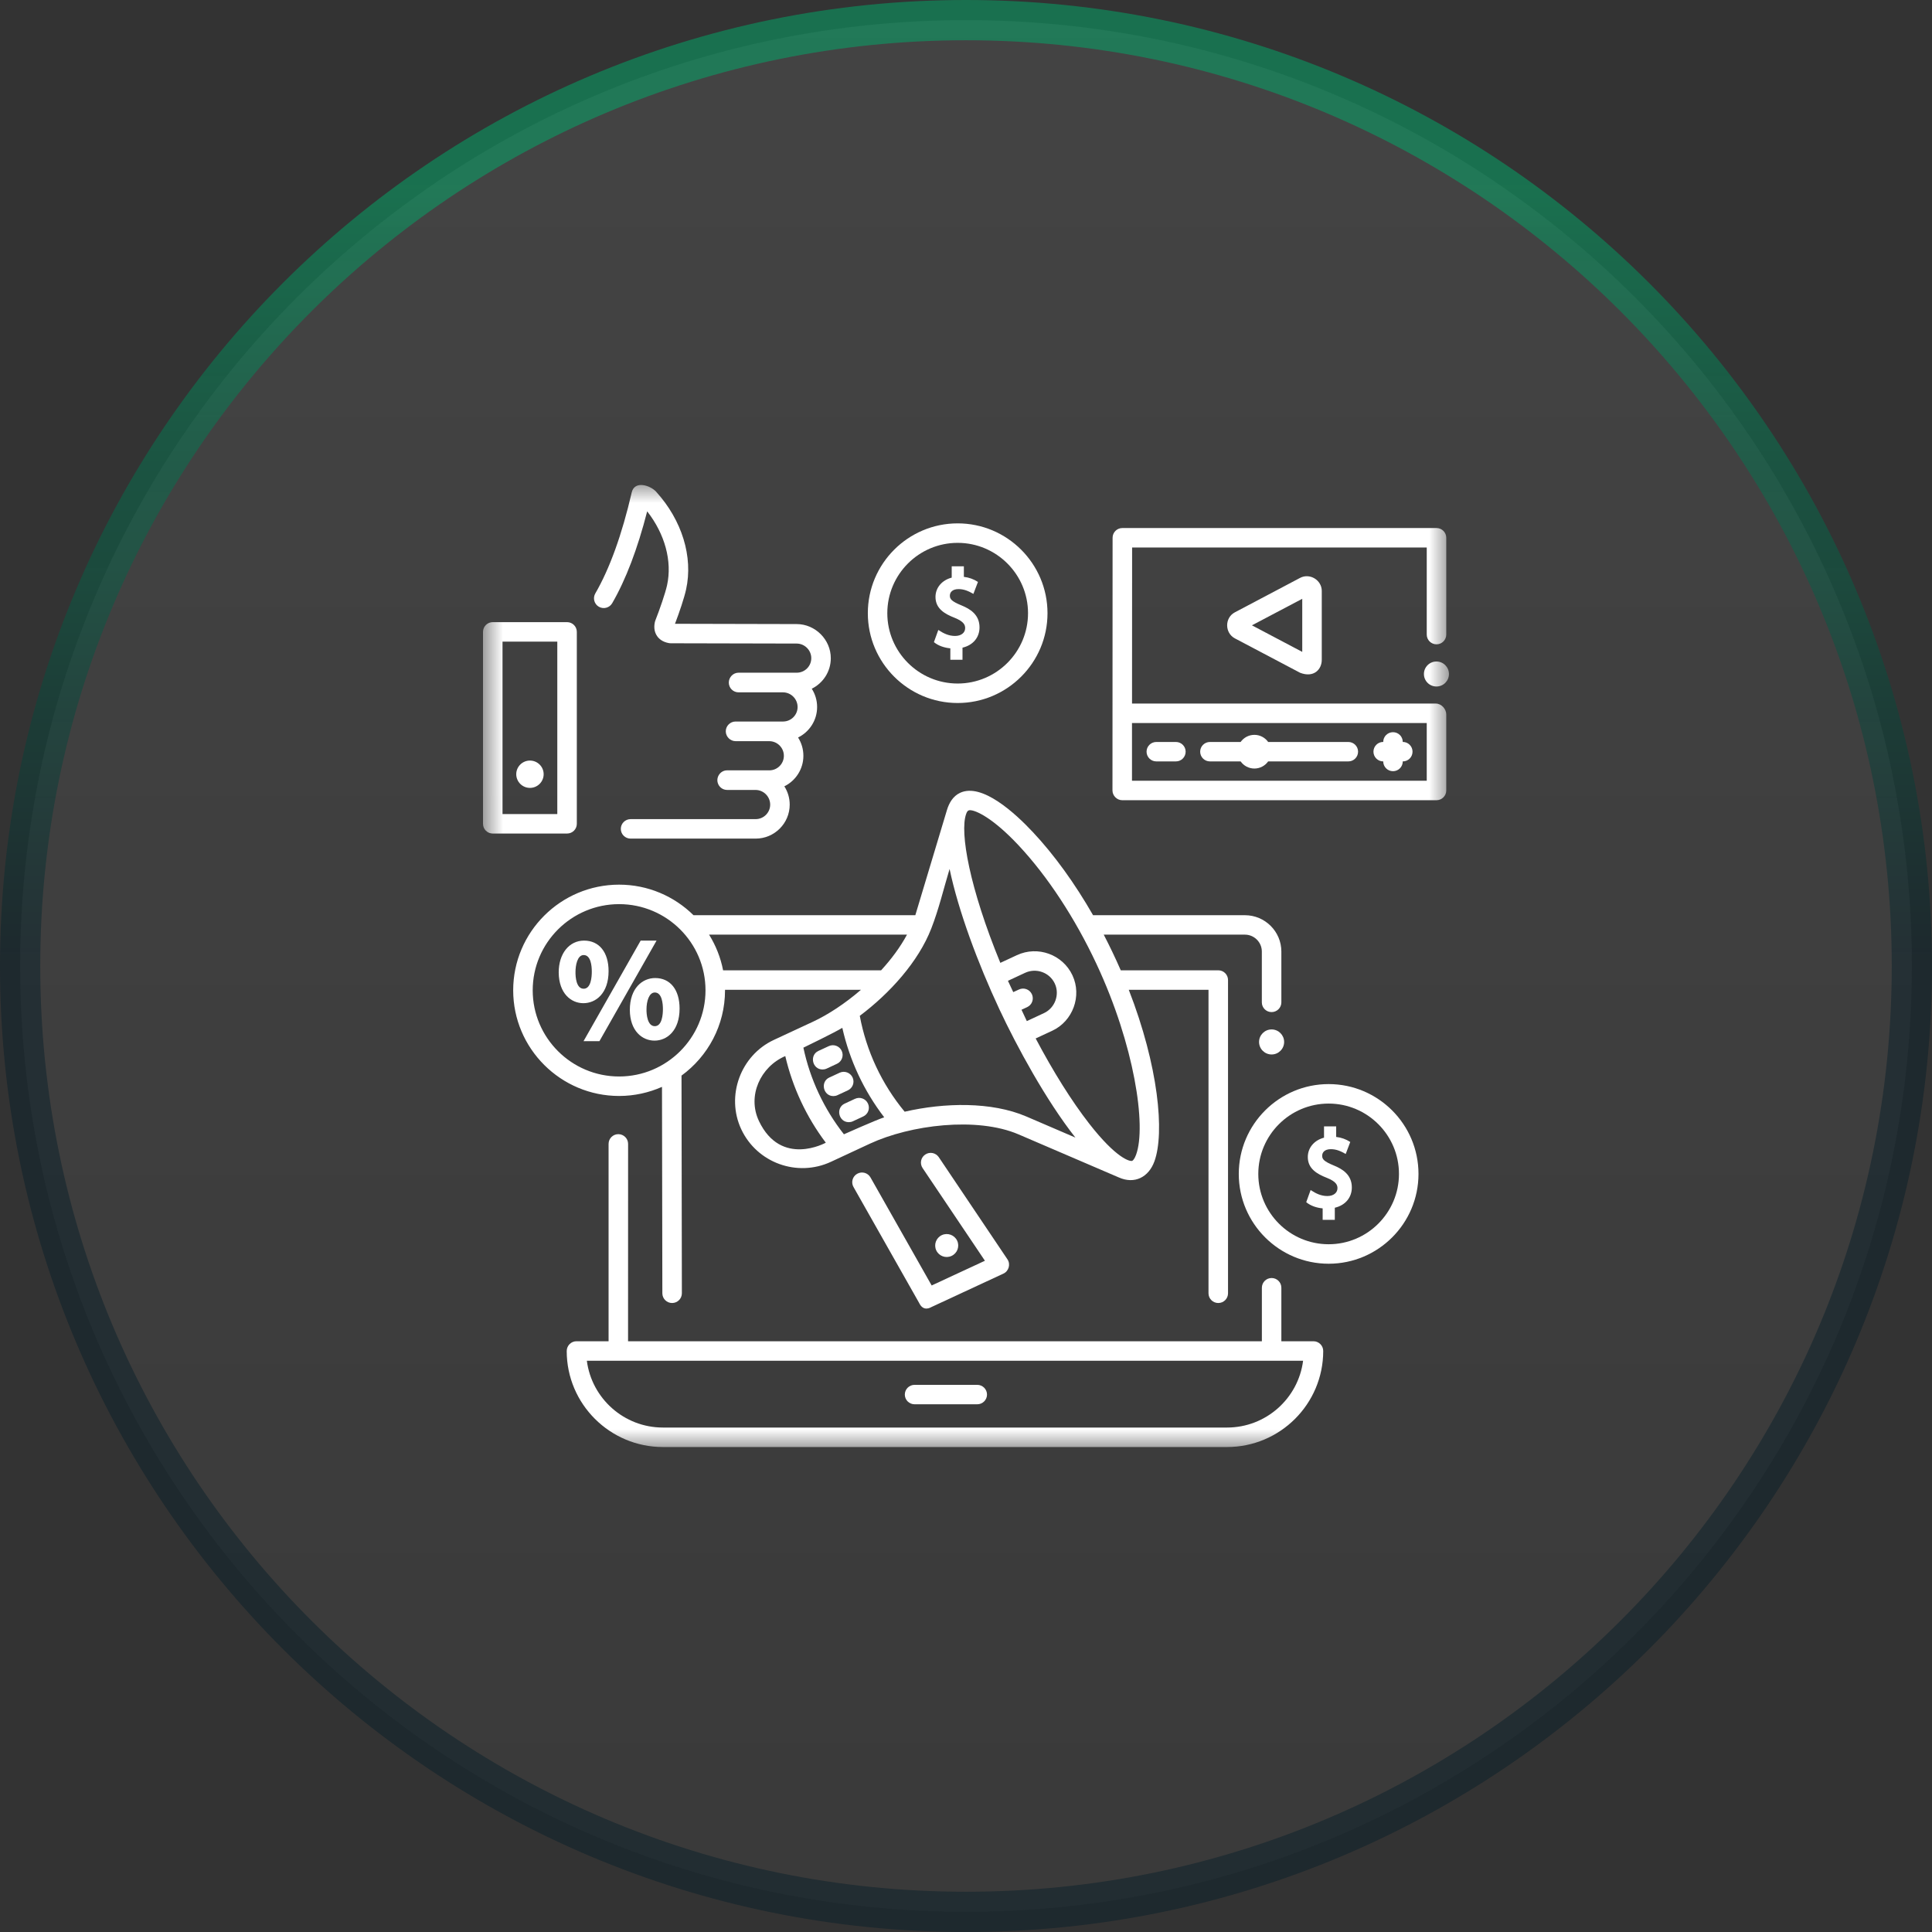
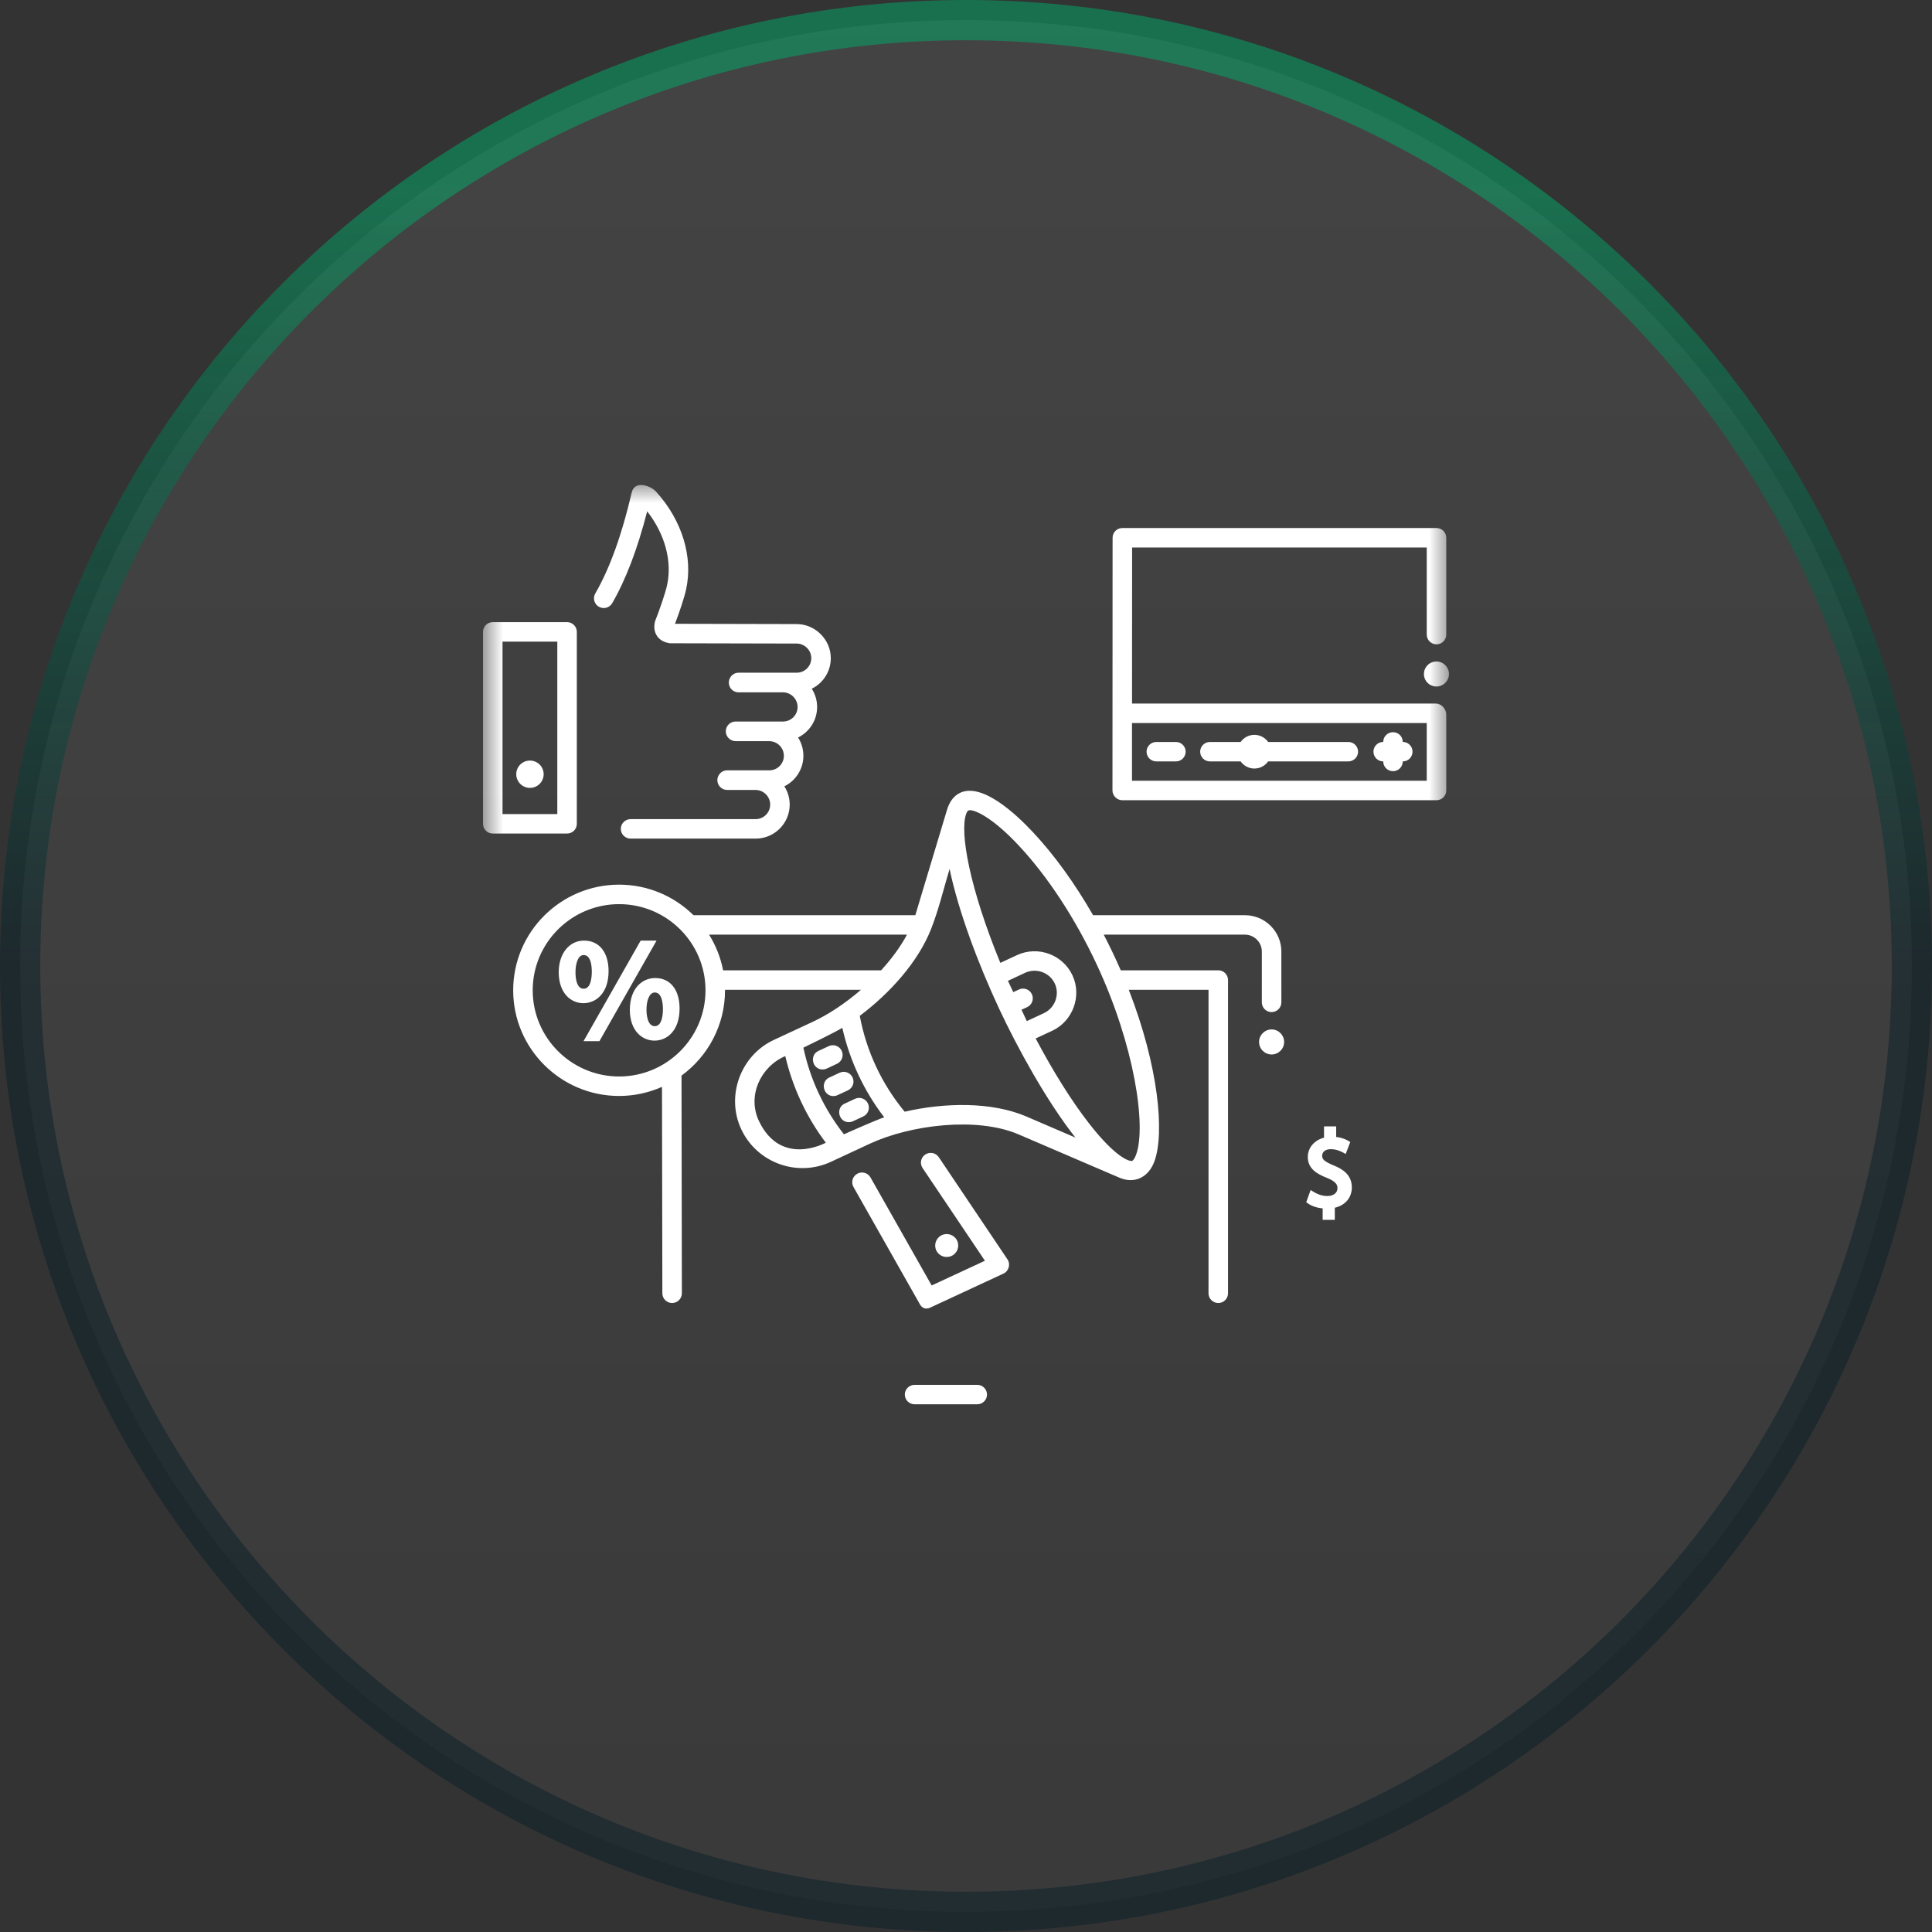
<svg xmlns="http://www.w3.org/2000/svg" width="48" height="48" viewBox="0 0 48 48" fill="none">
  <rect x="0" y="0" width="48" height="48" fill="#333333" stroke="none" />
  <path d="M24 0.5C36.979 0.5 47.5 11.021 47.5 24C47.5 36.979 36.979 47.5 24 47.5C11.021 47.5 0.5 36.979 0.5 24C0.5 11.021 11.021 0.5 24 0.5Z" fill="url(#paint0_linear_847_16060)" fill-opacity="0.1" />
  <path d="M24 0.5C36.979 0.5 47.5 11.021 47.5 24C47.5 36.979 36.979 47.5 24 47.5C11.021 47.5 0.5 36.979 0.5 24C0.5 11.021 11.021 0.5 24 0.5Z" stroke="url(#paint1_linear_847_16060)" />
  <g clip-path="url(#clip0_847_16060)">
    <mask id="mask0_847_16060" style="mask-type:luminance" maskUnits="userSpaceOnUse" x="12" y="12" width="24" height="24">
      <path d="M36 12H12V36H36V12Z" fill="white" />
    </mask>
    <g mask="url(#mask0_847_16060)">
      <path d="M24.279 34.889H22.723C22.589 34.889 22.48 34.781 22.48 34.648C22.48 34.514 22.589 34.406 22.723 34.406H24.279C24.413 34.406 24.522 34.514 24.522 34.648C24.522 34.781 24.413 34.889 24.279 34.889Z" fill="white" />
      <path d="M23.78 30.824C23.713 30.682 23.543 30.62 23.4 30.686C23.256 30.753 23.195 30.923 23.261 31.065C23.328 31.208 23.498 31.27 23.641 31.203C23.785 31.137 23.847 30.967 23.78 30.824Z" fill="white" />
      <path d="M22.835 32.37L21.205 29.491C21.139 29.375 21.18 29.227 21.297 29.162C21.414 29.096 21.561 29.137 21.627 29.253L23.147 31.937L24.47 31.323L22.921 29.019C22.847 28.908 22.876 28.758 22.988 28.684C23.099 28.609 23.249 28.639 23.324 28.75L25.03 31.288C25.112 31.409 25.063 31.581 24.931 31.642L23.148 32.47C23.116 32.486 22.942 32.596 22.835 32.37Z" fill="white" />
-       <path d="M33.01 31.397C31.779 31.397 30.777 30.396 30.777 29.166C30.777 27.935 31.779 26.934 33.01 26.934C34.241 26.934 35.242 27.935 35.242 29.166C35.242 30.396 34.241 31.397 33.01 31.397ZM33.01 27.418C32.046 27.418 31.262 28.202 31.262 29.166C31.262 30.129 32.046 30.913 33.01 30.913C33.973 30.913 34.757 30.129 34.757 29.166C34.757 28.202 33.973 27.418 33.01 27.418Z" fill="white" />
-       <path d="M23.793 17.466C22.562 17.466 21.561 16.465 21.561 15.235C21.561 14.004 22.562 13.003 23.793 13.003C25.024 13.003 26.025 14.004 26.025 15.235C26.025 16.465 25.024 17.466 23.793 17.466ZM23.793 13.487C22.829 13.487 22.045 14.271 22.045 15.235C22.045 16.198 22.829 16.982 23.793 16.982C24.757 16.982 25.541 16.198 25.541 15.235C25.541 14.271 24.756 13.487 23.793 13.487Z" fill="white" />
-       <path d="M32.633 33.323H31.835L31.835 31.994C31.835 31.86 31.727 31.752 31.593 31.752C31.459 31.752 31.351 31.86 31.351 31.994L31.351 33.323H15.604L15.605 28.42C15.605 28.286 15.496 28.178 15.362 28.178C15.228 28.178 15.12 28.286 15.12 28.42L15.12 33.323H14.322C14.189 33.323 14.08 33.432 14.08 33.566C14.08 34.881 15.152 35.951 16.47 35.951H30.486C31.803 35.951 32.875 34.881 32.875 33.565C32.875 33.432 32.767 33.323 32.633 33.323ZM30.486 35.467H16.47C15.502 35.467 14.7 34.742 14.58 33.807H32.375C32.256 34.742 31.454 35.467 30.486 35.467Z" fill="white" />
      <path d="M20.436 26.571C20.182 26.571 20.104 26.216 20.333 26.11L20.59 25.991C20.711 25.934 20.856 25.987 20.912 26.108C20.969 26.229 20.916 26.373 20.795 26.429L20.538 26.549C20.505 26.564 20.47 26.571 20.436 26.571Z" fill="white" />
      <path d="M20.705 27.232C20.452 27.232 20.374 26.877 20.603 26.771L20.86 26.652C20.981 26.595 21.125 26.648 21.182 26.769C21.238 26.89 21.186 27.034 21.064 27.09L20.807 27.209C20.774 27.225 20.739 27.232 20.705 27.232Z" fill="white" />
      <path d="M21.088 27.88C20.835 27.88 20.756 27.526 20.985 27.419L21.242 27.3C21.364 27.243 21.508 27.296 21.564 27.417C21.621 27.538 21.569 27.682 21.447 27.738L21.19 27.858C21.157 27.873 21.122 27.88 21.088 27.88Z" fill="white" />
      <path d="M30.929 22.738H27.157C26.706 21.951 26.192 21.238 25.66 20.672C25.218 20.2 24.396 19.445 23.854 19.697C23.678 19.779 23.581 19.946 23.527 20.124L22.741 22.738H17.23C16.754 22.269 16.101 21.979 15.382 21.979C13.931 21.979 12.75 23.156 12.75 24.604C12.75 26.051 13.931 27.229 15.382 27.229C15.761 27.229 16.121 27.147 16.447 27.003L16.456 32.132C16.456 32.265 16.565 32.373 16.698 32.373C16.832 32.373 16.941 32.265 16.941 32.131L16.932 26.723C17.587 26.245 18.013 25.473 18.013 24.604C18.013 24.599 18.013 24.595 18.013 24.591H21.391C20.995 24.933 20.571 25.211 20.196 25.385L19.227 25.836C18.4 26.22 18.029 27.229 18.416 28.056C18.807 28.891 19.806 29.254 20.644 28.865L21.613 28.414C22.612 27.95 24.267 27.737 25.307 28.184L27.794 29.252C28.19 29.43 28.539 29.245 28.681 28.854C28.939 28.147 28.782 26.485 28.044 24.591H30.025V32.132C30.025 32.265 30.134 32.373 30.268 32.373C30.402 32.373 30.51 32.265 30.51 32.132V24.349C30.51 24.215 30.402 24.107 30.268 24.107H27.845C27.714 23.807 27.573 23.512 27.422 23.221H30.929C31.161 23.221 31.35 23.41 31.35 23.641L31.35 24.904C31.35 25.037 31.458 25.145 31.592 25.145C31.726 25.145 31.835 25.037 31.835 24.904L31.835 23.641C31.835 23.143 31.429 22.738 30.929 22.738ZM15.382 26.745C14.198 26.745 13.235 25.784 13.235 24.604C13.235 23.423 14.198 22.463 15.382 22.463C16.565 22.463 17.528 23.423 17.528 24.604C17.528 25.784 16.565 26.745 15.382 26.745ZM17.965 24.107C17.904 23.788 17.783 23.489 17.617 23.221H22.534C22.368 23.53 22.145 23.83 21.891 24.107H17.965ZM18.856 27.852C18.559 27.227 18.893 26.503 19.51 26.238C19.692 27.017 20.035 27.751 20.517 28.39C20.517 28.39 19.406 29.007 18.856 27.852ZM20.967 28.181C20.471 27.55 20.126 26.813 19.96 26.029C19.96 26.029 20.748 25.648 20.927 25.536C21.109 26.344 21.463 27.101 21.968 27.759C21.767 27.824 20.967 28.181 20.967 28.181ZM25.499 27.739C24.634 27.368 23.466 27.392 22.476 27.62C21.907 26.932 21.524 26.114 21.361 25.238C22.105 24.68 22.817 23.895 23.138 23.067C23.324 22.589 23.445 22.079 23.592 21.589C23.81 22.627 24.294 23.93 24.83 25.076C25.261 25.996 25.987 27.335 26.718 28.263L25.499 27.739ZM25.637 24.701C25.58 24.579 25.436 24.527 25.315 24.584L25.174 24.649L25.042 24.368L25.469 24.169C25.746 24.041 26.077 24.16 26.206 24.436C26.334 24.71 26.21 25.043 25.938 25.17L25.511 25.369L25.379 25.087L25.519 25.022C25.641 24.966 25.693 24.822 25.637 24.701C25.693 24.822 25.58 24.579 25.637 24.701ZM28.131 28.84C28.077 28.865 27.735 28.782 27.06 27.915C26.626 27.358 26.168 26.627 25.731 25.8L26.142 25.609C26.655 25.371 26.885 24.744 26.645 24.232C26.403 23.714 25.783 23.489 25.264 23.731L24.853 23.922C24.094 22.075 23.838 20.677 24.004 20.222C24.021 20.174 24.041 20.129 24.098 20.129C24.246 20.129 24.671 20.324 25.306 21.002C26.024 21.768 26.712 22.816 27.244 23.954C28.184 25.963 28.486 27.976 28.226 28.688C28.189 28.79 28.149 28.832 28.131 28.84C28.149 28.832 28.077 28.865 28.131 28.84Z" fill="white" />
      <path d="M35.69 16.008C35.824 16.008 35.932 15.899 35.932 15.766V13.361C35.932 13.227 35.824 13.119 35.69 13.119H27.884C27.75 13.119 27.642 13.227 27.642 13.361L27.639 19.639C27.639 19.769 27.75 19.881 27.881 19.881H35.69C35.824 19.881 35.932 19.772 35.932 19.639V17.749C35.932 17.614 35.811 17.48 35.673 17.48H28.125L28.127 13.603H35.447V15.766C35.447 15.899 35.556 16.008 35.69 16.008ZM35.447 17.964V19.397H28.124L28.124 17.964H35.447Z" fill="white" />
      <path d="M29.215 18.917H28.729C28.595 18.917 28.486 18.809 28.486 18.675C28.486 18.542 28.595 18.434 28.729 18.434H29.215C29.349 18.434 29.457 18.542 29.457 18.675C29.457 18.809 29.349 18.917 29.215 18.917Z" fill="white" />
      <path d="M34.852 18.433H34.851V18.433C34.851 18.299 34.743 18.191 34.609 18.191C34.475 18.191 34.366 18.299 34.366 18.433V18.433H34.365C34.231 18.433 34.123 18.542 34.123 18.675C34.123 18.809 34.232 18.917 34.365 18.917H34.366V18.918C34.366 19.052 34.475 19.16 34.609 19.16C34.743 19.16 34.851 19.052 34.851 18.918V18.917H34.852C34.986 18.917 35.094 18.809 35.094 18.675C35.094 18.542 34.986 18.433 34.852 18.433Z" fill="white" />
      <path d="M33.498 18.434H31.507C31.431 18.327 31.306 18.257 31.165 18.257C31.024 18.257 30.899 18.327 30.823 18.434H30.061C29.927 18.434 29.818 18.542 29.818 18.675C29.818 18.809 29.927 18.917 30.061 18.917H30.823C30.899 19.024 31.024 19.094 31.165 19.094C31.306 19.094 31.431 19.024 31.507 18.917H33.498C33.633 18.917 33.741 18.809 33.741 18.675C33.741 18.542 33.633 18.434 33.498 18.434Z" fill="white" />
-       <path d="M32.301 16.715L30.68 15.86C30.425 15.725 30.424 15.347 30.68 15.213L32.301 14.357C32.54 14.231 32.839 14.411 32.839 14.681V16.392C32.839 16.636 32.638 16.845 32.301 16.715ZM31.104 15.536L32.354 16.196V14.877L31.104 15.536Z" fill="white" />
      <path d="M31.593 26.198C31.764 26.198 31.904 26.059 31.904 25.887C31.904 25.716 31.764 25.576 31.593 25.576C31.421 25.576 31.281 25.716 31.281 25.887C31.281 26.059 31.421 26.198 31.593 26.198Z" fill="white" />
      <path d="M35.688 17.056C35.86 17.056 35.999 16.917 35.999 16.746C35.999 16.574 35.86 16.435 35.688 16.435C35.516 16.435 35.377 16.574 35.377 16.746C35.377 16.917 35.516 17.056 35.688 17.056Z" fill="white" />
      <path d="M14.089 20.709H12.242C12.108 20.709 12 20.601 12 20.467V15.699C12 15.566 12.108 15.457 12.242 15.457H14.089C14.223 15.457 14.331 15.566 14.331 15.699V20.467C14.331 20.601 14.223 20.709 14.089 20.709ZM12.485 20.225H13.846V15.941H12.485V20.225Z" fill="white" />
      <path d="M18.774 20.835H15.667C15.533 20.835 15.424 20.727 15.424 20.593C15.424 20.46 15.533 20.351 15.667 20.351H18.774C18.973 20.351 19.135 20.189 19.135 19.991C19.135 19.79 18.971 19.626 18.77 19.626H18.066C17.96 19.626 17.867 19.558 17.835 19.458C17.784 19.305 17.9 19.139 18.064 19.139H19.114C19.313 19.139 19.475 18.977 19.475 18.778C19.475 18.577 19.312 18.414 19.11 18.414H18.276C18.146 18.414 18.037 18.307 18.032 18.178C18.026 18.043 18.138 17.926 18.274 17.926H19.454C19.654 17.926 19.816 17.764 19.816 17.566C19.816 17.365 19.652 17.201 19.451 17.201H18.349C18.215 17.201 18.107 17.093 18.107 16.959C18.107 16.826 18.215 16.713 18.349 16.713H19.795C19.994 16.713 20.156 16.552 20.156 16.353C20.157 16.155 19.992 15.989 19.793 15.989L16.665 15.982C16.652 15.982 16.639 15.981 16.626 15.979C16.457 15.951 16.368 15.867 16.324 15.801C16.279 15.735 16.233 15.622 16.27 15.455C16.273 15.442 16.276 15.43 16.281 15.418C16.391 15.14 16.53 14.736 16.573 14.54C16.704 13.942 16.52 13.269 16.079 12.704C15.84 13.636 15.548 14.403 15.21 14.986C15.143 15.102 14.995 15.141 14.879 15.075C14.763 15.008 14.723 14.86 14.79 14.744C15.147 14.128 15.452 13.284 15.695 12.234C15.765 11.931 16.156 12.057 16.302 12.217C16.945 12.927 17.224 13.834 17.046 14.643C17.001 14.85 16.88 15.211 16.77 15.498L19.793 15.505C20.256 15.505 20.642 15.892 20.641 16.354C20.641 16.685 20.448 16.973 20.168 17.111C20.252 17.242 20.301 17.398 20.301 17.565C20.301 17.898 20.108 18.185 19.828 18.323C19.912 18.455 19.96 18.611 19.96 18.778C19.96 19.11 19.767 19.398 19.487 19.536C19.571 19.668 19.62 19.823 19.62 19.991C19.62 20.456 19.24 20.835 18.774 20.835Z" fill="white" />
      <path d="M13.166 19.575C13.354 19.575 13.507 19.423 13.507 19.235C13.507 19.048 13.354 18.896 13.166 18.896C12.979 18.896 12.826 19.048 12.826 19.235C12.826 19.423 12.979 19.575 13.166 19.575Z" fill="white" />
      <path d="M15.12 24.127C15.12 23.659 14.887 23.369 14.511 23.369C14.14 23.369 13.881 23.694 13.881 24.159C13.885 24.687 14.192 24.924 14.494 24.924C14.806 24.924 15.12 24.677 15.12 24.127ZM14.501 24.565C14.316 24.565 14.296 24.271 14.298 24.148C14.298 23.992 14.341 23.728 14.501 23.728C14.677 23.728 14.703 23.987 14.703 24.141C14.703 24.269 14.684 24.565 14.501 24.565Z" fill="white" />
      <path d="M15.917 23.369L14.498 25.867H14.893L16.312 23.369H15.917Z" fill="white" />
      <path d="M16.278 24.299C15.965 24.299 15.648 24.544 15.648 25.093C15.652 25.618 15.959 25.854 16.261 25.854C16.571 25.854 16.884 25.608 16.884 25.057C16.884 24.589 16.652 24.299 16.278 24.299ZM16.268 25.495C16.086 25.495 16.06 25.205 16.062 25.078C16.062 24.875 16.126 24.658 16.268 24.658C16.451 24.658 16.47 24.947 16.47 25.071C16.47 25.199 16.451 25.495 16.268 25.495Z" fill="white" />
      <path d="M32.849 28.714C32.849 28.635 32.906 28.551 33.065 28.551C33.205 28.551 33.316 28.603 33.434 28.67L33.547 28.372C33.441 28.303 33.323 28.261 33.197 28.247V27.985H32.895V28.265C32.66 28.326 32.492 28.509 32.492 28.746C32.492 29.037 32.721 29.168 32.97 29.265C33.198 29.357 33.229 29.442 33.229 29.52C33.229 29.637 33.128 29.715 32.978 29.715C32.82 29.715 32.69 29.651 32.562 29.566L32.453 29.868C32.567 29.962 32.715 30.008 32.861 30.022V30.307H33.163V30.006C33.432 29.943 33.586 29.746 33.586 29.502C33.586 29.181 33.348 29.042 33.138 28.956C32.89 28.854 32.849 28.799 32.849 28.714Z" fill="white" />
-       <path d="M23.888 15.041C23.64 14.939 23.599 14.884 23.599 14.799C23.599 14.72 23.656 14.636 23.815 14.636C23.955 14.636 24.066 14.688 24.184 14.755L24.297 14.458C24.191 14.388 24.073 14.346 23.947 14.332V14.07H23.645V14.351C23.41 14.411 23.242 14.595 23.242 14.831C23.242 15.122 23.471 15.253 23.72 15.35C23.948 15.443 23.979 15.527 23.979 15.606C23.979 15.722 23.878 15.8 23.728 15.8C23.57 15.8 23.44 15.736 23.312 15.651L23.203 15.954C23.317 16.048 23.465 16.093 23.611 16.108V16.392H23.913V16.091C24.182 16.028 24.336 15.831 24.336 15.587C24.336 15.267 24.098 15.127 23.888 15.041C24.098 15.127 23.64 14.939 23.888 15.041Z" fill="white" />
    </g>
  </g>
  <defs>
    <linearGradient id="paint0_linear_847_16060" x1="24" y1="0" x2="24" y2="48" gradientUnits="userSpaceOnUse">
      <stop stop-color="#D9D9D9" />
      <stop offset="1" stop-color="#737373" />
    </linearGradient>
    <linearGradient id="paint1_linear_847_16060" x1="24" y1="-24.553" x2="24" y2="24.026" gradientUnits="userSpaceOnUse">
      <stop offset="0.6" stop-color="#00AE6B" stop-opacity="0.5" />
      <stop offset="1" stop-color="#011A26" stop-opacity="0.42" />
    </linearGradient>
    <clipPath id="clip0_847_16060">
      <rect width="24" height="24" fill="white" transform="translate(12 12)" />
    </clipPath>
  </defs>
</svg>